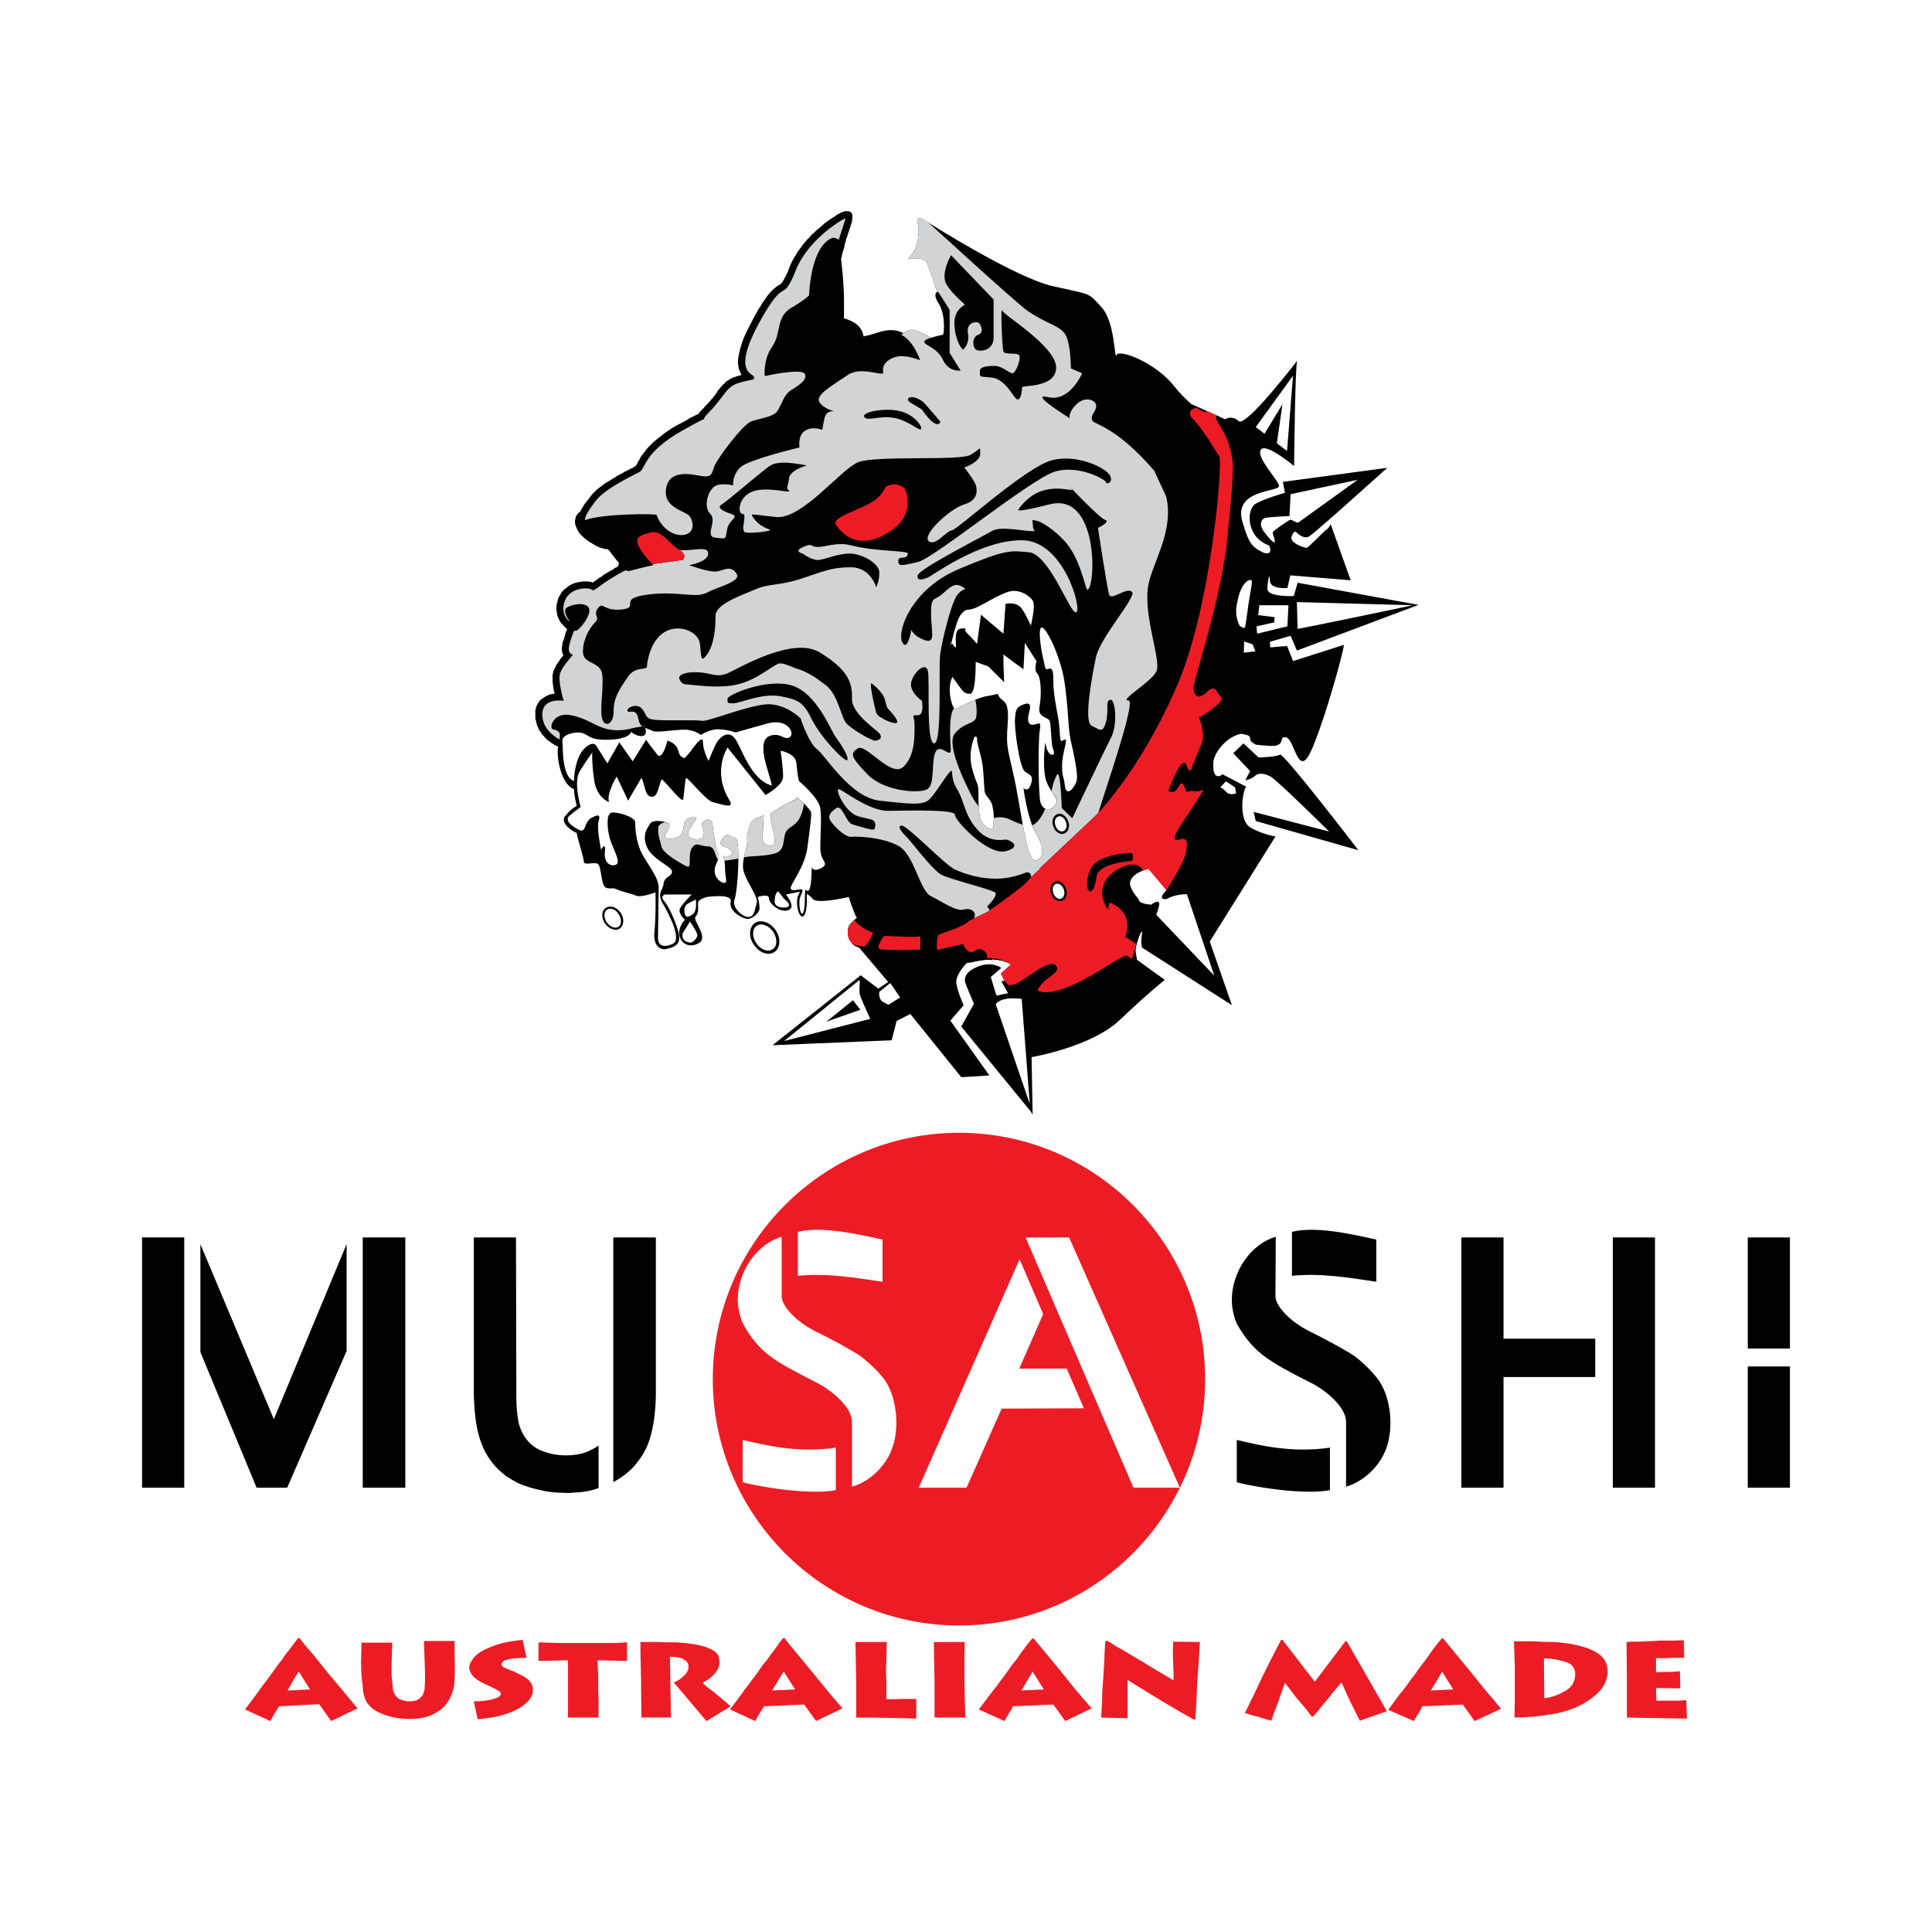
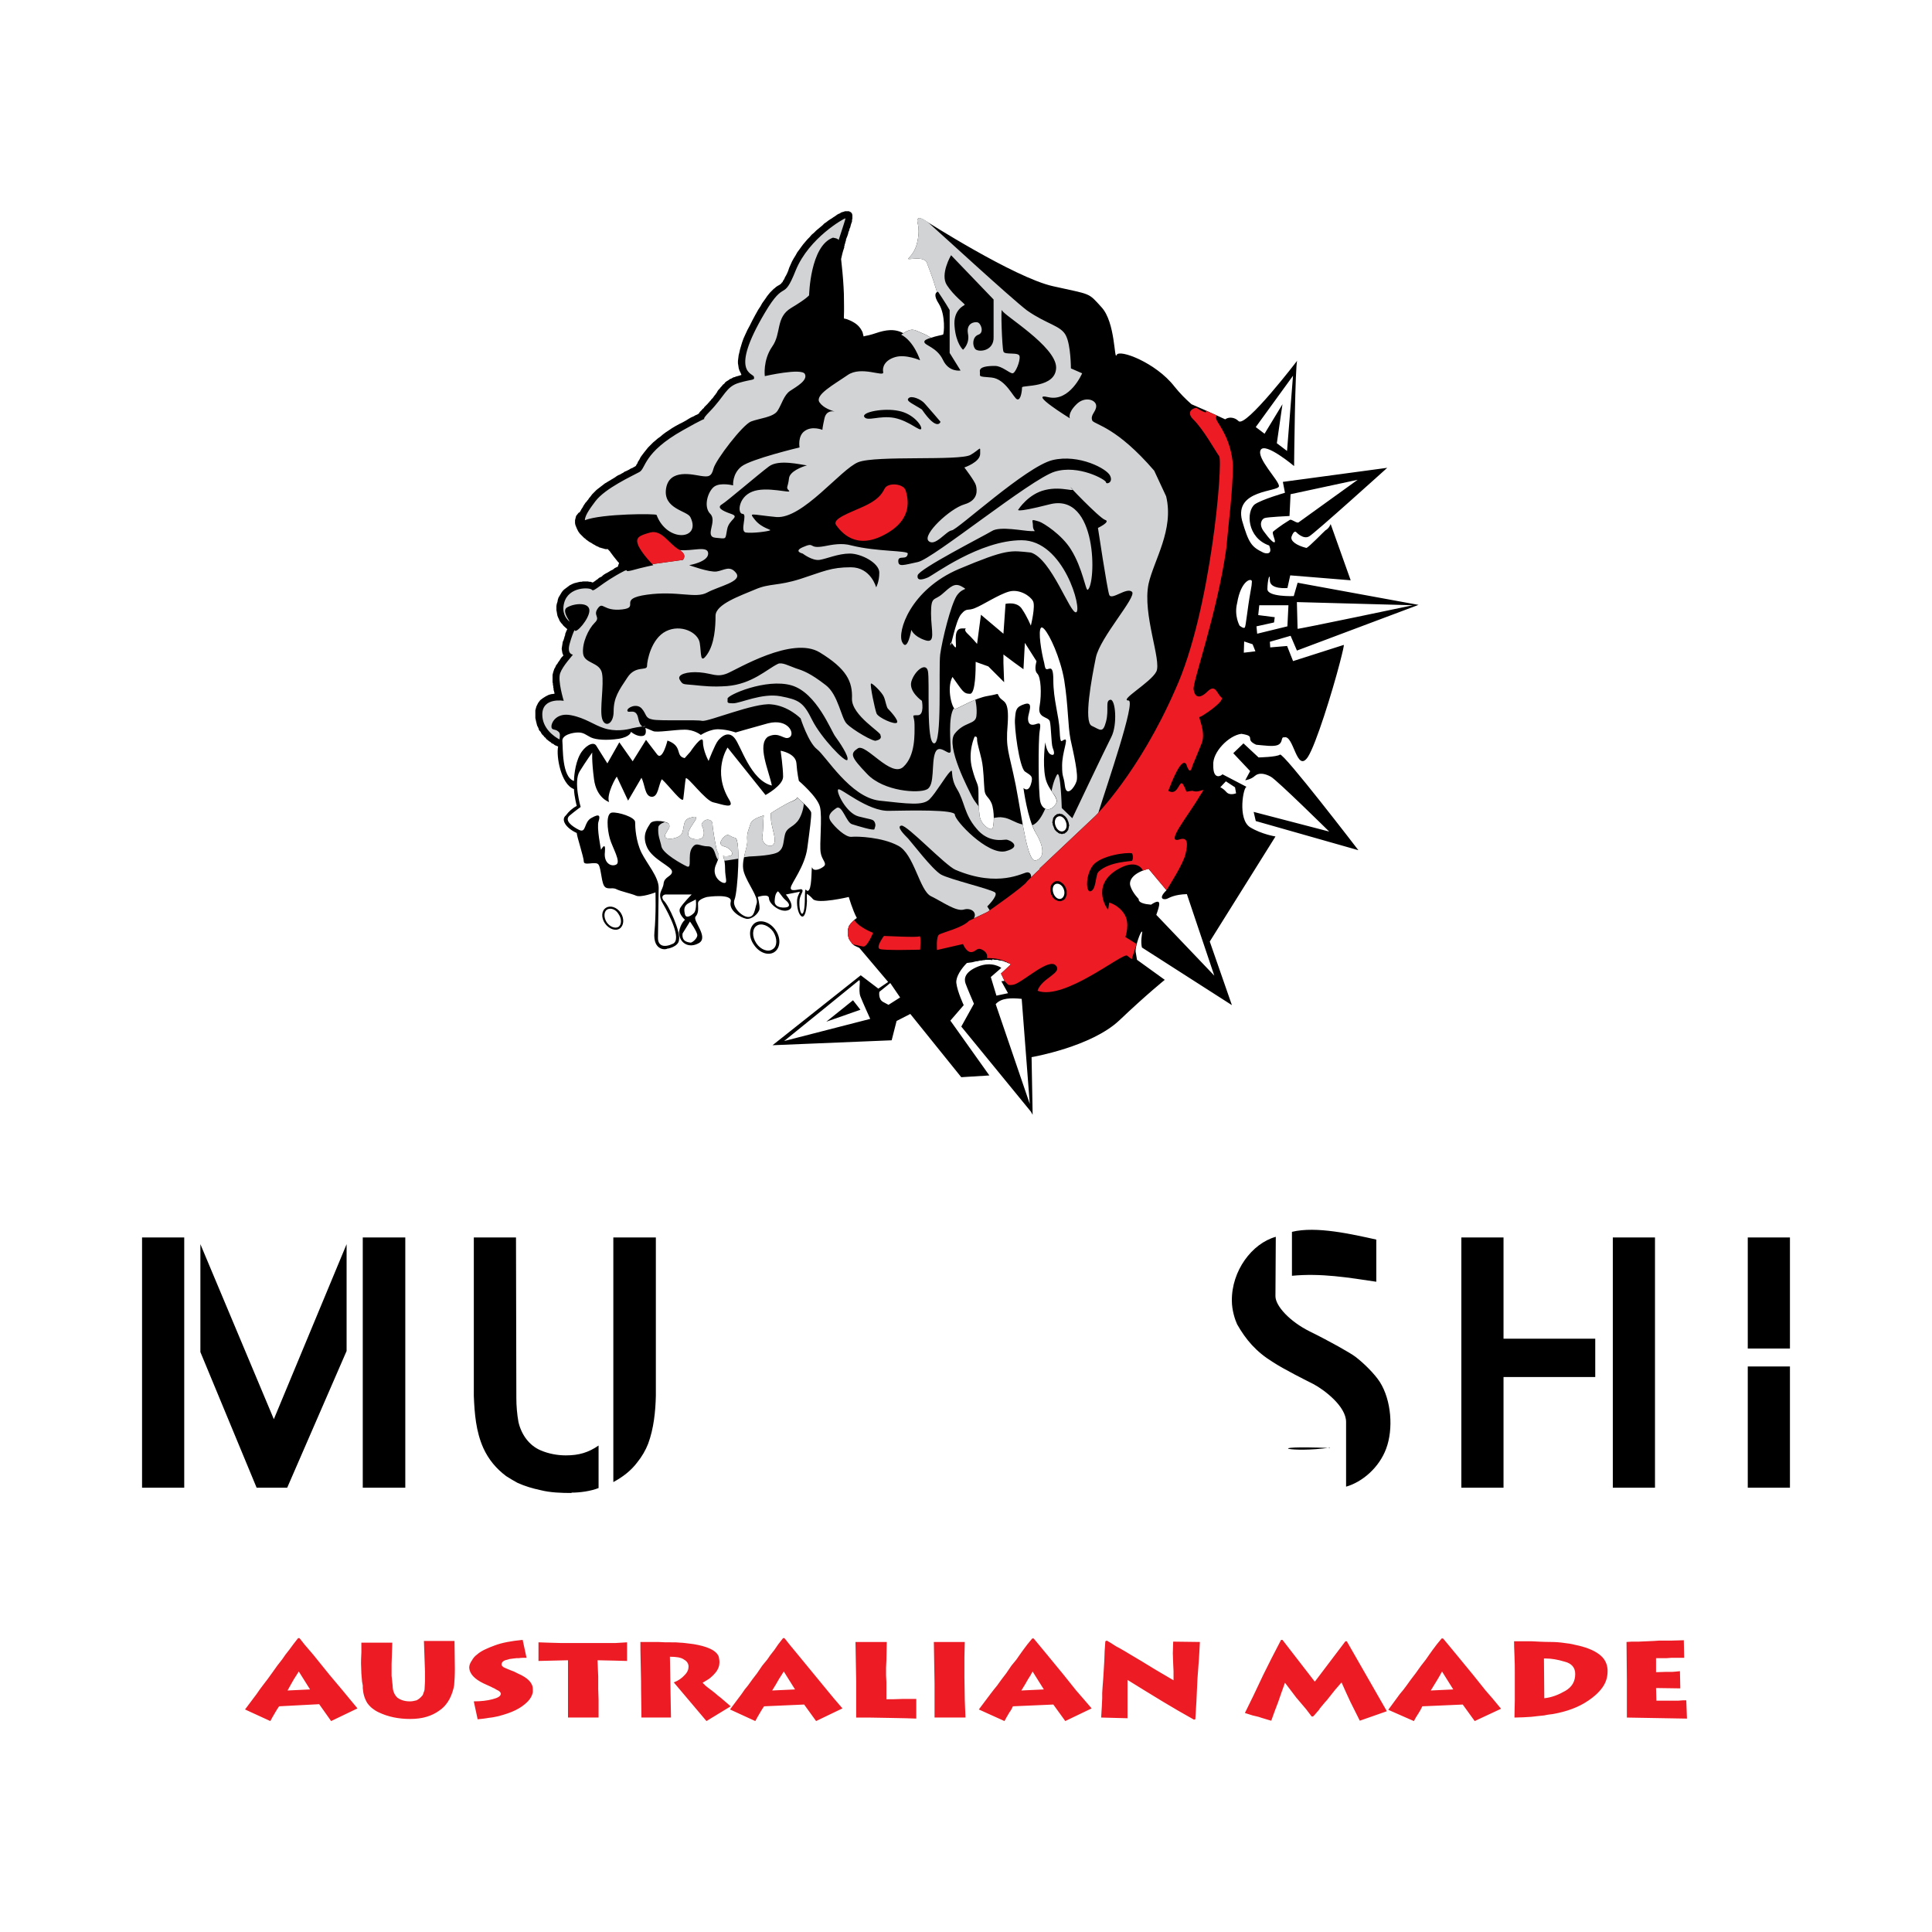
<svg xmlns="http://www.w3.org/2000/svg" version="1.0" id="Layer_1" x="0px" y="0px" width="192.756px" height="192.756px" viewBox="0 0 192.756 192.756" enable-background="new 0 0 192.756 192.756" xml:space="preserve">
  <g>
    <polygon fill-rule="evenodd" clip-rule="evenodd" fill="#FFFFFF" points="0,0 192.756,0 192.756,192.756 0,192.756 0,0  " />
    <path fill-rule="evenodd" clip-rule="evenodd" d="M55.653,66.136l0.07-0.105l0.105-0.14l0.105-0.175l0.105-0.14l0.141-0.14   l0.035-0.035l-0.035-0.07l-0.07-0.175l-0.035-0.21l-0.035-0.211l0.035-0.245l0.035-0.21l0.035-0.245l0.07-0.141l0.035-0.105   l0.035-0.105l0.035-0.141l0.035-0.105l0.035-0.07v-0.105l0.035-0.105l0.035-0.07l0.035-0.105l0.035-0.07l0.035-0.07l0.035-0.07   l-0.315-0.281l-0.105-0.105l-0.07-0.105l-0.105-0.105l-0.105-0.141l-0.07-0.105l-0.07-0.175l-0.07-0.14l-0.07-0.175l-0.035-0.175   l-0.035-0.21l-0.035-0.175v-0.21v-0.21l0.035-0.21l0.07-0.21l0.035-0.21l0.07-0.21l0.105-0.175l0.105-0.176l0.105-0.175   l0.105-0.141l0.14-0.14l0.14-0.105l0.141-0.105l0.14-0.105l0.14-0.105l0.14-0.07l0.14-0.07l0.175-0.07l0.141-0.035l0.14-0.035   l0.14-0.035l0.175-0.035h0.141l0.105-0.035h0.14h0.141h0.14h0.105l0.105,0.035h0.141l0.105,0.035l0.105,0.035h0.035l0.035-0.035   l0.105-0.07l0.07-0.035l0.07-0.07l0.105-0.07l0.105-0.07l0.105-0.105l0.141-0.07l0.14-0.07l0.105-0.105l0.14-0.105l0.175-0.105   l0.141-0.07l0.175-0.105l0.175-0.105l0.211-0.105l0.175-0.14l0.21-0.105l0.105-0.035v-0.035l0.035-0.105l0.035-0.105l0.035-0.07   v-0.035l0,0v-0.035l0,0l-0.035-0.035l-0.07-0.07l-0.14-0.175l-0.141-0.175l-0.14-0.175l-0.105-0.14l-0.105-0.141l-0.105-0.14   l-0.07-0.105l-0.07-0.07l-0.07-0.07l-0.035-0.035v-0.035h-0.035h-0.07h-0.141l-0.14-0.035l-0.105-0.035l-0.141-0.035l-0.105-0.035   l-0.14-0.035l-0.105-0.07l-0.105-0.035l-0.14-0.07l-0.105-0.07l-0.141-0.07l-0.105-0.07l-0.105-0.07l-0.141-0.07l-0.105-0.07   l-0.141-0.105l-0.105-0.07l-0.105-0.105l-0.105-0.07l-0.105-0.105l-0.105-0.105l-0.105-0.105l-0.105-0.105l-0.105-0.14l-0.07-0.105   l-0.07-0.141l-0.07-0.14l-0.07-0.175l-0.07-0.175l-0.035-0.175V51.9l0.105-0.42l0.245-0.315l0.14-0.07v-0.035l0.07-0.105l0.07-0.14   l0.07-0.105l0.07-0.105l0.07-0.14l0.07-0.105l0.07-0.105l0.07-0.105l0.105-0.105l0.07-0.105l0.07-0.07l0.07-0.105l0.07-0.105   l0.07-0.07l0.105-0.14l0.105-0.14l0.14-0.141l0.14-0.14l0.14-0.141l0.175-0.14l0.141-0.105L60,48.5l0.14-0.105l0.175-0.141   l0.175-0.105l0.175-0.105l0.175-0.105l0.175-0.105l0.175-0.105l0.175-0.105l0.141-0.105l0.175-0.105l0.175-0.07l0.175-0.105   l0.14-0.07l0.14-0.105l0.175-0.07l0.14-0.07l0.141-0.07l0.105-0.07l0.14-0.07l0.105-0.035l0.105-0.07l0.07-0.035l0.07-0.035   l0.035-0.035l0,0h0.035v-0.035h0.035v-0.07l0.035-0.035l0.07-0.105l0.035-0.07l0.035-0.105l0.07-0.105l0.07-0.105l0.07-0.14   l0.07-0.14l0.105-0.14l0.105-0.14l0.105-0.141l0.14-0.175l0.14-0.176l0.14-0.175l0.175-0.175l0.175-0.175l0.175-0.175l0.211-0.175   l0.245-0.21l0.245-0.175l0.246-0.21l0.281-0.21l0.315-0.21l0.315-0.21l0.351-0.21l0.386-0.21l0.351-0.175l0.316-0.175l0.28-0.175   l0.246-0.14l0.245-0.105l0.176-0.105l0.175-0.07l0.105-0.07h0.035l0.035-0.07l0.035-0.035l0.035-0.07l0.07-0.07l0.035-0.035   l0.07-0.07l0.07-0.07l0.035-0.07l0.07-0.035l0.07-0.07l0.035-0.07l0.07-0.07l0.07-0.07l0.07-0.07l0.035-0.035l0.07-0.07l0.07-0.07   l0.035-0.07l0.07-0.035l0.035-0.07l0.07-0.07l0.07-0.07l0.035-0.07l0.07-0.07l0.035-0.035l0.07-0.07l0.035-0.07l0.07-0.07   l0.035-0.07l0.07-0.07l0.07-0.105l0.105-0.141l0.07-0.14l0.105-0.14l0.105-0.105l0.105-0.14l0.105-0.105l0.105-0.14l0.14-0.105   l0.105-0.14l0.14-0.105l0.176-0.105l0.14-0.105l0.175-0.07l0.175-0.105l0.175-0.035l0.035-0.035l0.14-0.035l0.245-0.07l0.211-0.07   h0.035h-0.035l-0.07-0.175l-0.035-0.07l-0.035-0.07l-0.035-0.07l-0.035-0.07v-0.035l-0.035-0.07l-0.035-0.141l-0.035-0.245   l-0.035-0.21v-0.245l0.035-0.281l0.035-0.281l0.07-0.28l0.07-0.315l0.105-0.351l0.105-0.351l0.14-0.386l0.175-0.386l0.21-0.456   l0.246-0.456l0.245-0.491l0.281-0.526l0.315-0.561l0.21-0.315l0.175-0.315l0.175-0.246l0.175-0.245l0.14-0.21l0.141-0.176   l0.14-0.175l0.14-0.141l0.105-0.105l0.14-0.14l0.105-0.07l0.105-0.105l0.105-0.07l0.105-0.07l0.07-0.035l0.07-0.035l0.035-0.035   l0.07-0.035l0.035-0.035l0,0l0.035-0.035l0.035-0.035l0.035-0.07l0.07-0.035l0.035-0.105l0.07-0.105l0.07-0.105l0.07-0.175   l0.105-0.175l0.105-0.21l0.105-0.245l0.105-0.316l0.141-0.315l0.14-0.315l0.175-0.316l0.175-0.28l0.175-0.315l0.21-0.281   l0.175-0.245l0.21-0.281l0.21-0.246l0.21-0.246l0.21-0.21l0.21-0.246l0.246-0.21l0.21-0.21l0.21-0.175l0.211-0.176l0.21-0.175   l0.175-0.176l0.21-0.14l0.175-0.14l0.21-0.14l0.175-0.105l0.14-0.105l0.175-0.105l0.141-0.105l0.105-0.07l0.14-0.07l0.105-0.035   l0.07-0.07l0.105-0.035l0.105-0.035h0.035l0.07-0.035h0.035l0.07-0.035h0.07h0.035h0.07h0.07h0.141l0.21,0.105l0.105,0.141   l0.035,0.14v0.14v0.07v0.07v0.07l-0.035,0.14v0.105L85,22.132l-0.035,0.07l-0.035,0.105l-0.035,0.105l-0.035,0.14l-0.035,0.14   l-0.07,0.14l-0.035,0.176l-0.07,0.14l-0.035,0.175l-0.07,0.21l-0.07,0.176l-0.07,0.175v0.07v0.035l-0.035,0.07v0.035l-0.035,0.07   v0.035v0.035l-0.035,0.07v0.035l-0.035,0.07v0.035v0.07l-0.035,0.035v0.07v0.035v0.035c-0.14,0.386-0.245,0.807-0.315,1.157   c0.035,0.246,0.035,0.42,0.07,0.666c0.105,0.947,0.175,1.894,0.21,2.84c0,0.737,0.035,1.508,0,2.245v0.105v0.07l0,0l0,0   l0.141,0.035l0.14,0.035l0.351,0.14c0.596,0.281,0.947,0.562,1.227,1.157l0.07,0.281l0.035,0.14h0.035l0.105-0.035   c0.246-0.035,0.491-0.105,0.736-0.175c0.947-0.316,1.894-0.631,2.875-0.21l0.14,0.07l0.07,0.035c0.912-0.561,1.052-0.351,1.894,0   c0.281,0.105,0.596,0.281,0.876,0.456c0.491-0.175,1.122-0.28,1.192-0.315c0.105-0.035,0.28-1.964-0.421-3.085   c-0.526-0.807-0.316-1.087-0.175-1.157l0,0c-0.456-1.543-0.982-2.84-0.982-2.84s0-0.596-1.297-0.491   c-1.332,0.105-0.07,0.105,0.315-1.683c0.386-1.753-0.245-2.034,0.105-2.349c0.105-0.07,0.386,0.035,0.701,0.245   c0,0,8.836,5.646,12.693,6.522c3.892,0.876,3.506,0.596,4.873,2.104c1.402,1.507,1.263,5.399,1.508,4.768   c0.246-0.631,3.927,0.772,5.751,3.121c0.561,0.702,1.156,1.298,1.718,1.789l1.683,0.736l1.683,0.771   c0.316-0.245,0.912-0.245,1.333,0.176c0.701,0.701,5.855-6.031,5.855-6.031c-0.211,0.245-0.315,10.378-0.315,10.519   c0,0-2.875-2.419-3.331-1.613s1.823,3.05,1.823,3.611c0,0.596-4.488,0.315-3.682,3.436c0.666,2.279,0.946,2.63,2.104,3.191   c0.211,0.105,1.017,0.281,0.597-0.701c-2.209-0.771-2.314-3.401-1.438-4.103c0.701-0.491,3.016-1.157,3.016-1.157l-0.21-1.086   l10.413-1.403c0,0-7.223,6.521-7.783,6.837c-0.597,0.351-1.298-0.421-1.298-0.421s-0.21-0.246-0.456,0.421   c-0.175,0.456,0.491,0.912,1.473,1.157c0.246-0.07,1.754-1.647,1.894-1.753c0.386-0.21,0.526-0.631,0.526-0.631l1.998,5.61   l-6.03-0.491l-0.28,1.262c0,0-1.754,0.176-1.754-0.771c0-0.912-0.245,0.07-0.245,0.876s2.63,0.701,2.63,0.701l0.386-1.332   l12.062,2.209l-12.132,4.558l-0.631-1.473l-2.069,0.596l0.035,0.561l1.684-0.141l0.596,1.508l5.049-1.613   c0.07-0.035-0.104,0.701-0.386,1.788c-0.736,2.84-2.384,8.17-3.19,9.397c-1.122,1.648-1.402-2.244-2.349-1.964   c-0.387-0.07-0.07,0.526-0.667,0.771c-0.456,0.175-1.332,0.035-2.139-0.035c-1.228-0.561,0.105-0.842-1.473-1.087   c-1.227,0.14-2.91,1.823-2.805,3.121c-0.035,1.613,0.876,1.017,0.911,0.912l2.42,1.262l0,0l0,0   c-0.315-0.105-0.947,3.226,0.351,4.032c1.156,0.702,2.524,0.912,2.524,0.912l-6.557,10.483l2.209,6.346l-8.977-5.75   c-0.14-0.596,0-1.262,0.035-1.578c-0.175-0.141-0.701,1.508-0.666,1.963l0.14,0.841l2.771,2c0,0-1.753,1.402-4.523,4.031   c-2.805,2.664-8.766,3.682-8.766,3.682l0.105,5.75l-0.176-0.314l-6.942-8.486l1.262-2.279c0,0-0.701-1.613-0.842-2.033   c-0.14-0.42-0.14-1.122,1.262-1.683c1.403-0.562,2.314,0.14,2.314,0.14l-1.052,0.912l0.562,1.857l1.157-0.244l-0.667-1.193   l0.315-0.035l-0.35-0.736l0.981-0.911l-0.035-0.035l-0.141-0.07l-0.14-0.035l-0.105-0.07l-0.141-0.035l-0.14-0.07l-0.141-0.035   l-0.105-0.035h-0.14l-0.141-0.035l-0.104-0.035h-0.141h-0.141l-0.14-0.035H98.99v0.07l-0.175-0.035h-0.07H98.71h-0.105h-0.07h-0.07   h-0.14l-0.141,0.035h-0.105l-0.14,0.035h-0.141l-0.14,0.035l-0.14,0.035h-0.105l-0.141,0.035l-0.14,0.035l-0.14,0.035l-0.526,0.07   c-0.526,0.526-1.122,1.367-1.052,1.998c0.105,0.877,0.736,2.209,0.736,2.209l-1.332,1.543l3.892,5.471l-2.805,0.174l-5.084-6.311   l-1.368,0.701l-0.491,1.928l-11.886,0.492l8.801-6.979l1.753,1.332l0.982-0.666l-2.875-3.4l-0.456-0.21l-0.035-0.035H85.21   l-0.035-0.035l-0.035-0.035l-0.07-0.07L85,94.151l-0.035-0.105l-0.07-0.07l-0.07-0.105l-0.07-0.105l-0.07-0.105l-0.035-0.141   l-0.035-0.14l-0.035-0.14v-0.175v-0.175v-0.105l0.035-0.14l0.035-0.105l0.035-0.105l0.035-0.105l0.07-0.07l0.07-0.105l0.07-0.07   l0.07-0.07l0.07-0.07l0.07-0.07l0.07-0.07l0.07-0.07l0.07-0.035l0.07-0.07l0.07-0.035c-0.421-0.771-0.807-2.104-0.807-2.104   s-3.085,0.737-3.577,0.21c-0.175-0.21-0.385-0.385-0.596-0.526c-0.035,0.246,0,0.561,0,0.736c-0.105,2.63-1.087,1.402-0.982-0.14   c0.035-0.316,0.14-0.491,0.281-0.806l-1.403,0.28c0,0,1.052,1.227,0.281,1.543c-0.771,0.351-1.963-0.596-1.963-1.157   c0-0.526-1.123-0.141-1.123-0.141s0.211,0.737,0.176,1.192c-0.07,0.456-0.771,1.087-1.333,0.981   c-0.526-0.105-1.753-0.806-1.543-1.683c0.246-0.876-2.349-0.491-2.349-0.491s-0.912,0.21-0.912,0.631   c0,0.456,0.105,0.947-0.245,1.333c-0.316,0.386,1.332,2.033,0.351,2.629c-1.017,0.596-1.999,0-1.999-1.086   c0.141-0.877,0.596-1.228,0.596-1.228s-0.736-0.631-0.491-1.157c0.28-0.491,1.157-1.367,1.157-1.367h-2.63   c0,0-0.526,0.07-0.175,0.596c0.526,0.456,1.718,3.156,1.542,3.927c-0.035,0.702-1.192,0.912-1.192,0.876   c0,0.105-1.438,0.315-1.262-1.647c0.175-1.824,0.105-3.962,0.105-3.962s-1.473,0.561-1.964,0.315   c-0.491-0.21-1.508-0.42-1.928-0.631c-0.456-0.246-0.982,0.14-1.262-0.386c-0.281-0.561-0.281-1.929-0.596-2.139   c-0.351-0.245-1.403,0.21-1.403-0.245c0-0.421-0.701-2.524-0.701-2.84c-1.087-0.491-1.613-1.332-1.087-1.753   c0.28-0.386,0.666-0.736,1.087-0.947c0,0-0.246-0.912-0.28-1.683c-1.297-0.456-1.789-3.296-1.578-4.243l-0.245-0.105h-0.035   l-0.035-0.035l-0.07-0.035l-0.07-0.07l-0.07-0.035l-0.105-0.035l-0.07-0.07l-0.07-0.07l-0.07-0.035l-0.105-0.07l-0.07-0.07   l-0.105-0.07l-0.07-0.07l-0.07-0.105l-0.105-0.07l-0.07-0.105l-0.105-0.105l-0.07-0.07l-0.07-0.105l-0.07-0.141l-0.105-0.105   l-0.07-0.105l-0.035-0.141l-0.07-0.14l-0.07-0.14l-0.035-0.14l-0.035-0.141l-0.035-0.14l-0.035-0.175l-0.035-0.14v-0.175v-0.175   V70.87l0.105-0.386l0.175-0.351l0.21-0.28l0.281-0.21l0.28-0.175l0.281-0.141l0.245-0.07l0.281-0.035l0.07-0.035l0,0l-0.035-0.105   l-0.035-0.14l-0.035-0.105v-0.141l-0.035-0.105V68.45l-0.035-0.105v-0.14l-0.035-0.141v-0.105v-0.141v-0.105v-0.14v-0.14v-0.105   l0.035-0.141l0.035-0.14l0.035-0.105l0.07-0.21l0.105-0.176l0.07-0.175l0.141-0.175L55.653,66.136L55.653,66.136z M105.757,66.136   c-0.631-2.069-1.612-3.787-1.893-3.506c-0.316,0.315,0.034,2.454,0.315,3.506c0.035,0.21,0.07,0.386,0.105,0.491   c0.21,0.526,0.806-0.736,0.806,1.227c0,1.964,0.562,3.542,0.631,5.049c0.07,1.508,0.176,0.947,0.526,0.876   c0.351-0.07-0.28,1.297-0.28,2.595s0.141,0.876,0.28,2.034c0.141,1.157,0.947,0.21,1.157-0.456c0.21-0.631-0.28-2.735-0.596-4.173   c-0.281-1.438-0.211-3.261-0.632-5.926C106.073,67.258,105.933,66.697,105.757,66.136L105.757,66.136z M103.373,66.136   c0.035-0.105,0.035-0.175,0.035-0.175l-1.157-1.823l-0.105,1.999l-0.035,0.631l-0.876-0.631l-1.122-0.841v0.841l0.07,1.928   l-1.578-1.578l-0.982-0.351l-0.28-0.105c0,0,0,0.035,0,0.105c0,0.526,0,3.085-0.561,3.085c-0.667,0-0.736-0.28-1.753-1.683   c-0.631,1.157,0,3.261,0.28,3.191c0.315-0.07,1.963-1.087,3.261-1.297c1.298-0.21,0.807-0.351,1.157,0.14   c0.386,0.526,0.981,0.21,0.807,2.7c-0.211,2.489,0.105,2.594,0.807,6.066c0.666,3.471,1.156,7.713,1.998,7.503   c0.877-0.21,0.877-1.297,0-2.735c-0.842-1.438-1.228-4.488-1.228-4.488s0.456,0.491,0.736-0.351c0.281-0.876,0-0.876-0.596-1.297   c-0.561-0.456-1.087-4.488-0.981-5.294c0.07-0.807,0.07-1.157,0.981-1.438c0.946-0.28,0.315,0.947,0.315,1.438   c0,0.491,0.211,0.736,0.701,0.596c0.526-0.176,0.597-0.176,0.456,0.701c-0.141,0.877-0.141,6.136,0.07,7.013   c0.21,0.877,1.017,1.017,1.508,0.281c0.49-0.701-0.736-1.297-1.017-2.735c-0.281-1.438,0-3.471,0-3.471s0.14,1.086,0.596,1.227   c0.421,0.14,0.28-0.351,0.141-0.701c-0.141-0.386-0.141-2.104-0.281-2.63c-0.175-0.491-1.262-0.28-1.017-1.508   c0.21-1.227,0.141-2.91-0.245-3.261C103.232,66.943,103.303,66.417,103.373,66.136L103.373,66.136z M123.043,75.147l1.018-0.981   l1.507,1.403c0,0,1.788-0.035,2.139-0.281c0.316-0.246,7.819,9.537,7.819,9.537l-10.238-2.91l-0.21-0.912l7.538,1.963   c0,0-5.189-5.119-5.82-5.47s-1.228-0.421-1.613-0.07c-0.385,0.35-0.946,0.42-0.946,0.42l0.491-0.912L123.043,75.147L123.043,75.147   z M106.354,82.02c0.141,0.386,0.035,0.807-0.28,0.912c-0.281,0.105-0.632-0.14-0.771-0.561c-0.141-0.385-0.035-0.807,0.28-0.912   C105.862,81.354,106.213,81.599,106.354,82.02L106.354,82.02z M106.144,88.752c0.14,0.385,0,0.806-0.281,0.912   c-0.28,0.105-0.631-0.141-0.771-0.561c-0.14-0.421-0.035-0.807,0.246-0.912C105.652,88.085,106.003,88.331,106.144,88.752   L106.144,88.752z M97.237,73.5c0,0-0.701,1.473-0.245,3.19c0.456,1.718,0.631,1.333,0.631,2.455c0,1.157,0,1.192,0.105,2.174   c0.105,0.982,1.052,1.543,1.262,1.368c0.21-0.176,0.245-1.823-0.07-2.56c-0.315-0.702-0.631-0.631-0.701-1.333   s-0.07-2.034-0.28-2.98c-0.21-0.947-0.456-1.648-0.456-2.034C97.518,73.394,97.237,73.5,97.237,73.5L97.237,73.5z M78.759,73.569   c0.596-0.315-0.07-1.928-2.139-1.402c-2.034,0.561-3.226,0.912-3.226,0.912s-0.736-0.28-1.613-0.315   c-0.912-0.07-1.858,0.561-1.858,0.561s-0.631-0.525-1.613-0.525c-1.017,0-2.805,0.315-3.155,0.14   c-0.386-0.175-0.771-0.316-0.771-0.316s0.245,0.771-0.316,0.807c-0.561,0.07-1.122-0.421-1.122-0.421s0,0.491-1.227,0.702   c-1.192,0.175-2.245,0.105-2.77-0.141c-0.491-0.246-0.702-0.491-1.263-0.491s-1.648,0.245-1.578,0.876s-0.07,3.577,1.157,3.962   c0-0.246,0.07-1.648,0.596-2.63c0.421-0.807,1.297-1.368,1.613-0.912l1.123,1.788l1.192-2.104l1.332,1.893l1.333-2.139   c0,0,0.631,0.842,1.122,1.473c0.526,0.631,1.017-1.403,1.017-1.403c1.578,0.562,0.736,1.543,1.718,1.753l0.561-0.631   c0,0,1.262-1.894,1.262-0.982c0,0.876,0.561,1.894,0.561,1.894s0.631-1.648,0.947-2.034c0.315-0.385,1.017-1.017,1.648-0.245   c0.631,0.736,1.578,4.208,3.717,4.733c-0.28-1.438-1.508-4.067-0.386-4.874C77.777,72.938,78.198,73.885,78.759,73.569   L78.759,73.569z M76.9,81.143c0,0.175,0,0.456,0.035,0.771c0.141,0.982,0.561,1.894,0.246,2.314   c-0.316,0.456-1.262-0.07-1.122-0.806c0.105-0.631,0.07-1.438,0.14-2.069c-0.666,0.21-1.227,0.456-1.332,0.876   c-0.141,0.491-0.386,0.876-0.315,1.613c0.07,0.771-0.702,2.104-0.316,3.226c0.386,1.157,1.438,2.419,1.262,3.051   c-0.21,0.631-0.21,1.368-0.841,1.368c-0.631,0-1.683-1.017-1.368-1.753c0.315-0.771,0.631-5.996,0.07-6.136   c-0.596-0.105-0.631-0.561-1.157-0.07c-0.491,0.526-0.385,0.841,0.14,0.947c0.491,0.14,1.017,0.771,0.491,0.912   c-0.491,0.105-0.701,0-0.701,0s0.21,0.42,0.21,1.297c0,0.912,0.316,1.473-0.14,1.402c-0.42-0.07-1.262-0.807-0.736-1.894   c0.491-1.087,0.105-0.946,0-1.578c-0.14-0.631-0.386-2.139-0.386-2.455s-0.526-0.561-0.876-0.21c-0.386,0.386-0.14,0.28,0,0.912   c0.105,0.631-0.14,0.912-0.771,0.876c-2.314-0.21,1.543-2.875-0.701-2.104c-0.771,0.281-0.315,1.403-0.947,1.789   c-0.631,0.386-1.753,0.386-1.367-0.246c0.351-0.631,0.42-0.596,0.351-0.912c-0.035-0.315-1.613-0.561-1.894-0.105   c-0.246,0.421-0.876,1.122-0.315,2.384c0.596,1.262,2.489,1.894,2.489,2.419c0,0.491-0.771,0.491-0.841,1.192   s-0.701,0.947-0.07,1.999c0.631,1.087,1.894,3.541,1.017,3.997c-0.876,0.421-1.508,0.246-1.508-0.561   c0-0.841,0.07-3.892,0.07-5.014c0-1.086-1.157-2.384-1.718-3.506c-0.561-1.157-0.631-2.525-0.631-3.051   c0-0.491-1.683-1.017-2.314-0.946c-0.631,0.07-0.456,1.718-0.21,2.594c0.246,0.876,1.157,2.35,0.631,2.595   c-0.491,0.246-1.262-0.14-1.122-1.262c0.105-1.157-0.386-0.21-0.386-0.21s-0.456-2.244-0.246-2.84   c0.176-0.561,0.105-0.807-0.701-0.351c-0.807,0.421-0.491,1.578-1.262,1.192s-1.438-0.947-0.947-1.402   c0.491-0.421,1.122-0.876,1.122-0.876s-0.736-2.524-0.105-3.542c0.631-1.017,1.262-1.894,1.262-1.894s-0.07,0.771,0.175,2.665   c0.245,1.893,1.508,2.279,1.508,2.279c-0.316-0.736,0.736-2.594,0.771-2.524l1.122,2.384l1.333-2.279   c0.351,0.631,0.315,1.858,1.017,1.894c0.667,0.035,0.667-1.157,1.017-1.753c0.701,0.631,2.068,2.489,2.139,1.963   c0.105-0.771,0.175-1.683,0.246-2.034c0.105-0.351,1.963,2.244,2.77,2.384c0.806,0.175,2.174,0.736,1.578-0.245   c-1.753-2.875-0.175-5.225-0.175-5.225l3.787,4.733c0,0,1.753-0.947,1.753-1.823c0-0.912-0.246-2.595-0.246-2.595   s1.508,0.245,1.578,1.262c0.07,1.017,0.245,1.753,0.245,1.753s1.858,1.578,2.104,2.595c0.245,1.017-0.07,3.787,0.07,4.558   c0.105,0.736,0.666,1.052,0.315,1.367c-0.386,0.315-1.017,0.526-1.157,0.141c-0.105-0.386,0,1.753-0.315,2.208   c-0.316,0.421-0.386-0.701-0.421,0.736c0,2.63-0.667,1.648-0.526,0.21c0.105-0.596,0.526-0.912,0.14-1.017   c-0.526,0.07-1.087,0.246-1.017-0.176c0.07-0.456,1.402-2.104,1.647-3.927c0.246-1.823,0.421-3.156,0.386-3.541   c-0.07-0.386-1.473-1.578-1.473-1.578s0.385,0.14-0.702,0.561C78.303,80.267,77.251,80.897,76.9,81.143L76.9,81.143z    M68.836,91.942c0,0,0.736,1.017,0.736,1.368c0,0.315-0.491,0.736-0.666,0.736c-0.175-0.035-0.912-0.035-0.807-0.912   C68.521,92.468,68.836,91.942,68.836,91.942L68.836,91.942z M69.397,89.733c0.035-0.07,0.14,0.982-0.141,1.333   c-0.28,0.315-0.806,0.596-0.912,0.175c-0.105-0.42-0.14-0.807,0.28-1.087C69.047,89.909,69.362,89.803,69.397,89.733L69.397,89.733   z M85.667,97.832c0.28-0.244-0.07,0.912,0.175,1.578c0.245,0.631,0.981,2.244,0.981,2.244l-8.59,2.209   C78.233,103.863,85.386,98.078,85.667,97.832L85.667,97.832z M88.822,98.078l-1.087,0.877c0,0-0.14,0.736,0.386,1.018   c0.526,0.279,0.526,0.279,0.526,0.279l1.157-0.736L88.822,98.078L88.822,98.078z M102.742,110.141l-0.807-10.484   c-1.052-0.105-2.034-0.105-2.595,0.525L102.742,110.141L102.742,110.141z M112.805,88.471c0.211,0.631,0.807,1.227,0.807,1.227   s-0.176,0.456,1.228,0.561c1.157-0.771,0.841,0.105,0.525,1.017l5.786,6.065l-2.735-8.134c-1.228,0.035-1.718,0.351-1.964,0.456   c-0.315,0.14-0.981,0.035-0.07-0.842l-1.788-2.139C113.155,87.034,112.524,87.805,112.805,88.471L112.805,88.471z M122.307,77.953   l0.912,0.596l0.105,0.596c0,0-0.632,0.28-0.982-0.14c-0.351-0.386-0.596-0.456-0.596-0.456L122.307,77.953L122.307,77.953z    M77.392,92.819c0.526,0.771,0.491,1.753-0.14,2.174c-0.596,0.386-1.508,0.07-2.034-0.736c-0.561-0.772-0.491-1.753,0.105-2.174   C75.919,91.697,76.865,92.013,77.392,92.819L77.392,92.819z M77.146,92.959c0.421,0.666,0.421,1.473-0.07,1.753   c-0.456,0.315-1.192,0.035-1.613-0.596c-0.456-0.666-0.421-1.473,0.035-1.753C75.954,92.048,76.69,92.328,77.146,92.959   L77.146,92.959z M61.929,91.066c0.386,0.596,0.315,1.297-0.105,1.578c-0.421,0.281-1.087,0.035-1.473-0.526   S60,90.855,60.456,90.575C60.877,90.294,61.543,90.505,61.929,91.066L61.929,91.066z M61.719,91.206   c0.315,0.456,0.315,1.017,0,1.262c-0.351,0.21-0.877,0-1.192-0.456c-0.315-0.491-0.28-1.052,0.035-1.262   C60.912,90.54,61.438,90.715,61.719,91.206L61.719,91.206z M85.105,99.797l0.737,0.947l-3.401,1.191L85.105,99.797L85.105,99.797z    M77.567,88.962c0.07-0.176,0.421,0.525,0.806,0.841c0.386,0.316,0.421,0.562,0.246,0.667c-0.21,0.14-1.367,0.175-1.332-0.561   C77.321,89.208,77.461,89.103,77.567,88.962L77.567,88.962z M94.818,64.313c0-0.666,0.561,0.701,0.561,0.14   c0-0.596-0.21-1.753,0.596-1.753c0.806,0,0-0.07,0.491,0.456c0.526,0.491,1.017,1.087,1.017,1.087l0.386-2.91l2.244,1.894   l0.21-2.98c0,0,1.157-0.28,1.648,0.526c0.525,0.771,0.876,1.648,0.876,1.648s0.491-1.963,0.211-2.454   c-0.28-0.526-1.367-1.228-2.385-0.947c-1.017,0.28-2.664,1.367-3.401,1.648c-0.736,0.315-0.806-0.07-1.367,0.596   C95.309,61.929,94.818,64.944,94.818,64.313L94.818,64.313z M124.13,63.998l0.842,0.28l0.28,0.701l-1.157,0.14L124.13,63.998   L124.13,63.998z M124.901,58.037c-0.035,0.526,0,0.141-0.14,1.017c-0.316,1.753-0.456,3.401-0.562,3.541   c-0.105,0.176-0.525-0.175-0.525-0.175s-0.562-0.981-0.246-2.244C123.814,57.827,124.937,57.616,124.901,58.037L124.901,58.037z    M125.638,60.386h2.91l-0.104,2.104l-3.016,0.736l-0.07-0.736l1.753-0.386l0.07-0.526l-1.648-0.21L125.638,60.386L125.638,60.386z    M129.46,62.735l-0.07-2.665l11.571,0.315C140.961,60.386,129.46,62.805,129.46,62.735L129.46,62.735z M135.455,47.869   l-6.696,1.438l-0.105,2.174c0,0-2.279,0.105-2.489,0.21c-0.246,0.07-0.632,0.596-0.07,1.333c0.526,0.736,1.017,1.227,1.087,1.052   c0.105-0.175-0.351-0.947-0.141-1.052c0.035-0.035,0.666-0.561,1.648-1.157c0.175-0.105,0.701,0.386,0.876,0.246L135.455,47.869   L135.455,47.869z M125.287,42.609l0.877,0.666l1.788-2.945l-0.562,3.892l1.018,0.771l0.596-7.504L125.287,42.609L125.287,42.609z" />
    <path fill-rule="evenodd" clip-rule="evenodd" fill="#ED1C24" d="M24.447,170.553l1.157-1.543l0.316-0.455l0.315-0.422l0.456-0.596   l0.456-0.631l0.526-0.736l0.491-0.631l0.315-0.455l0.386-0.492l0.385-0.525l0.491-0.631h0.14l0.526,0.666l0.842,0.982l1.613,1.998   l1.297,1.543l0.666,0.807l0.841,1.016l-2.629,1.264l-1.192-1.684l-3.997,0.211l-0.211,0.314l-0.21,0.352l-0.245,0.42l-0.21,0.387   L24.447,170.553L24.447,170.553z M28.689,168.66l2.244-0.105l-1.123-1.789l-0.245,0.387l-0.246,0.385l-0.28,0.492L28.689,168.66   L28.689,168.66z M36.053,163.891h3.085l-0.07,2.139c0,0.527,0,0.912,0,1.158c0.035,0.279,0.07,0.596,0.105,0.98   c0,0.527,0.175,0.912,0.456,1.193c0.315,0.244,0.736,0.385,1.262,0.385c0.21,0,0.421-0.035,0.667-0.105   c0.21-0.104,0.385-0.244,0.561-0.455c0.07-0.07,0.105-0.176,0.141-0.314c0.07-0.141,0.105-0.281,0.105-0.457l0.035-0.666v-0.982   l-0.105-3.049h3.051l0.035,2.805c0,0.631-0.035,1.191-0.07,1.611c-0.07,0.422-0.21,0.877-0.456,1.369   c-0.245,0.455-0.561,0.842-1.017,1.156c-0.386,0.281-0.807,0.49-1.297,0.631c-0.456,0.141-1.017,0.211-1.613,0.211   c-1.157,0-2.209-0.211-3.156-0.666c-0.456-0.211-0.841-0.525-1.122-0.912c-0.28-0.455-0.421-0.947-0.456-1.508v-0.246l-0.07-0.385   l-0.07-0.807l-0.035-0.982c0-0.209,0-0.596,0.035-1.156C36.053,164.312,36.053,163.961,36.053,163.891L36.053,163.891z    M47.623,165.049c0.351-0.316,0.947-0.596,1.718-0.877c0.736-0.281,1.683-0.455,2.805-0.561l0.386,1.787   c-0.316,0-0.561,0-0.737,0.035c-0.175,0-0.351,0-0.561,0.035c-0.175,0.035-0.351,0.035-0.456,0.07s-0.21,0.07-0.386,0.105   c-0.245,0.105-0.351,0.246-0.351,0.42c0,0.105,0.07,0.176,0.21,0.281c0.14,0.07,0.386,0.176,0.736,0.316l0.28,0.104l0.21,0.105   l0.21,0.105c0.982,0.422,1.473,0.947,1.473,1.543v0.176v0.141c-0.07,0.35-0.245,0.666-0.526,0.945   c-0.315,0.316-0.701,0.598-1.192,0.842c-0.491,0.246-1.052,0.422-1.683,0.596c-0.315,0.07-0.631,0.141-1.017,0.176   c-0.351,0.07-0.736,0.105-1.087,0.141l-0.386-1.789c0.702,0,1.333-0.07,1.858-0.209c0.561-0.141,0.841-0.316,0.841-0.562   c0-0.068-0.07-0.174-0.21-0.279c-0.14-0.07-0.28-0.141-0.385-0.211c-0.035-0.035-0.175-0.07-0.351-0.176l-0.771-0.35   c-0.947-0.457-1.402-0.982-1.438-1.578c0-0.246,0.105-0.49,0.28-0.736C47.203,165.434,47.378,165.225,47.623,165.049   L47.623,165.049z M53.724,163.855l0.982,0.035l1.262,0.035h1.367h1.227h0.526h0.491h0.912h0.491h0.421l1.157-0.07v1.859   l-1.332-0.035l-1.613-0.035l0.035,0.842l0.035,0.771v1.262l0.035,1.086v1.754h-3.05v-2.805v-1.053v-1.857l-2.945,0.07V163.855   L53.724,163.855z M70.484,171.711l-3.26-3.857c0.456-0.176,0.806-0.422,1.086-0.736c0.281-0.281,0.386-0.561,0.386-0.842   s-0.14-0.525-0.456-0.701c-0.281-0.211-0.771-0.281-1.403-0.281l0.105,6.066h-2.945l-0.035-2.699c0-0.422,0-1.229-0.035-2.42   c-0.035-1.227-0.035-2.033-0.035-2.42h0.666c0.351,0,0.701,0,1.122,0c0.42,0.035,0.841,0.035,1.332,0.035   c0.316,0,0.596,0,0.877,0.035c0.245,0,0.701,0.07,1.297,0.141c0.631,0.105,1.192,0.246,1.648,0.457   c0.456,0.209,0.771,0.49,0.876,0.805c0.035,0.176,0.07,0.352,0.07,0.562c0,0.314-0.105,0.666-0.386,1.016   c-0.14,0.176-0.315,0.352-0.525,0.527c-0.21,0.174-0.491,0.314-0.771,0.49l0.315,0.314l0.315,0.246l0.281,0.211l0.315,0.246   l0.28,0.244l0.316,0.246l0.981,0.842L70.484,171.711L70.484,171.711z M72.833,170.553l1.157-1.543l0.315-0.455l0.315-0.387   l0.456-0.631l0.456-0.596l0.526-0.771l0.491-0.596l0.315-0.455l0.386-0.492l0.386-0.561l0.491-0.631h0.14l0.526,0.666l0.841,1.018   l1.613,1.963l1.297,1.578l0.666,0.807l0.842,0.98l-2.63,1.264l-1.192-1.648l-3.997,0.176l-0.21,0.314l-0.21,0.352l-0.246,0.42   l-0.21,0.387L72.833,170.553L72.833,170.553z M77.041,168.66l2.279-0.105l-1.122-1.789l-0.246,0.387l-0.246,0.385l-0.28,0.492   L77.041,168.66L77.041,168.66z M88.471,163.82l-0.035,1.824l-0.035,0.736v0.771l0.035,0.666v1.719c0.421,0,0.982,0,1.648-0.035   c0.667,0,1.122,0,1.333,0v1.963L90.4,171.43l-1.753-0.035l-2.034-0.035h-1.192v-0.771v-0.877v-1.963l-0.07-3.928H88.471   L88.471,163.82z M93.17,163.82h3.085l-0.035,1.508v2l0.035,2.277l0.07,1.754H93.24v-3.4L93.17,163.82L93.17,163.82z    M97.658,170.553l1.158-1.543l0.351-0.455l0.315-0.387l0.455-0.631l0.456-0.596l0.526-0.771l0.49-0.596l0.315-0.455l0.351-0.492   l0.421-0.561l0.491-0.596h0.141l0.525,0.631l0.842,1.018l1.613,1.963l1.262,1.578l0.701,0.807l0.842,0.98l-2.63,1.264l-1.192-1.648   l-4.032,0.176l-0.175,0.35l-0.211,0.316l-0.245,0.42l-0.211,0.387L97.658,170.553L97.658,170.553z M101.9,168.66l2.244-0.105   l-1.122-1.789l-0.21,0.387l-0.246,0.385l-0.28,0.492L101.9,168.66L101.9,168.66z M110.28,163.752l0.141-0.07l0.421,0.244   l0.49,0.316l0.456,0.246l0.421,0.244l0.877,0.525l0.771,0.457l1.438,0.877l1.788,1.051v-0.91l-0.035-0.738l-0.035-1.051   l0.035-1.158l2.664,0.035l-0.035,0.668l-0.034,0.631l-0.035,0.525l-0.07,0.947l-0.07,0.945l-0.105,2.279l-0.104,1.719l-0.141,0.035   l-1.543-0.877l-1.543-0.912l-1.893-1.156l-1.648-1.018v0.387v0.631v0.701v2.104l-2.63-0.07l0.07-1.156l0.035-0.771v-0.525   l0.035-0.562l0.07-0.912l0.104-1.717l0.035-0.982L110.28,163.752L110.28,163.752z M127.812,163.611h0.141l3.226,4.172l3.051-4.031   h0.14l3.997,6.977l-2.699,0.947l-0.456-0.912l-0.491-0.982l-0.42-0.91l-0.456-1.018l-0.666,0.771l-0.807,1.016   c-0.141,0.141-0.28,0.316-0.456,0.527c-0.21,0.244-0.315,0.385-0.315,0.42c-0.105,0.105-0.176,0.211-0.28,0.316   c-0.07,0.105-0.176,0.209-0.315,0.35h-0.141l-0.561-0.736l-0.982-1.156l-0.666-0.877l-0.456-0.596l-0.351,0.982l-0.315,0.91   l-0.386,1.018l-0.315,0.877l-0.245-0.07l-0.351-0.105l-0.352-0.105l-0.315-0.105l-0.596-0.141l-0.771-0.244l0.877-1.789   l0.946-1.998l0.842-1.684L127.812,163.611L127.812,163.611z M138.506,170.588l1.157-1.578l0.351-0.42l0.315-0.422l0.456-0.631   l0.456-0.596l0.525-0.736l0.491-0.631l0.315-0.455l0.351-0.492l0.421-0.561l0.49-0.596h0.141l0.526,0.631l0.841,1.018l1.613,1.963   l1.263,1.578l0.701,0.807l0.841,1.016l-2.629,1.229l-1.192-1.648l-4.032,0.176l-0.176,0.35l-0.21,0.352l-0.245,0.385l-0.211,0.387   L138.506,170.588L138.506,170.588z M142.749,168.66l2.243-0.105l-1.122-1.789l-0.21,0.387l-0.245,0.42l-0.28,0.457L142.749,168.66   L142.749,168.66z M151.059,163.752h0.561c0.421,0,0.842,0,1.228,0c1.192,0.068,1.823,0.068,1.929,0.068   c0.42,0,0.876,0.035,1.332,0.105c0.28,0.035,0.631,0.07,1.017,0.176c1.052,0.211,1.858,0.525,2.42,0.947   c0.561,0.42,0.806,0.945,0.841,1.543v0.07v0.035v0.035v0.033c0,0.598-0.175,1.123-0.525,1.613   c-0.386,0.527-0.877,0.947-1.402,1.297c-0.982,0.668-2.14,1.088-3.507,1.334c-0.28,0.035-0.596,0.07-0.876,0.139   c-0.315,0.035-0.736,0.07-1.298,0.141c-0.561,0.035-1.087,0.07-1.578,0.07h-0.104l0.035-1.684v-1.963v-0.246v-0.244v-0.281v-0.244   c0-0.316,0-0.842-0.035-1.543S151.059,163.996,151.059,163.752L151.059,163.752z M154.039,165.469l0.035,3.963   c0.736-0.07,1.438-0.352,2.104-0.736c0.666-0.387,0.981-0.947,0.981-1.684c0-0.631-0.351-1.053-1.052-1.227   c-0.701-0.211-1.332-0.316-1.858-0.316H154.039L154.039,165.469z M162.278,163.82l0.526-0.035h0.701l1.543-0.068l0.49-0.035h0.597   h0.631l1.228-0.035l0.035,1.752h-0.912h-0.351l-0.456,0.035h-1.087v1.402l1.017-0.035c0.281,0,0.491,0,0.632,0   c0.14,0,0.386-0.035,0.736-0.068l0.035,1.717l-2.42-0.035l0.035,1.262c0.176,0,0.421,0,0.736,0c0.351,0,0.597,0,0.736,0h0.351   h0.351l0.456-0.035h0.351l0.07,1.824l-5.996-0.105v-3.787L162.278,163.82L162.278,163.82z" />
-     <path fill-rule="evenodd" clip-rule="evenodd" d="M34.58,124.131v10.658l-5.926,13.639h-3.051l-5.61-13.533v-10.764l7.328,17.461   L34.58,124.131L34.58,124.131z M36.193,148.428v-24.965h4.243v24.965H36.193L36.193,148.428z M18.381,123.463v6.277v-0.035v18.723   h-4.208v-24.965H18.381L18.381,123.463z M59.72,144.221v4.242c-0.806,0.316-1.858,0.457-2.7,0.457v0.035   c-1.017,0-2.104-0.035-3.085-0.281c-0.807-0.176-1.543-0.385-2.314-0.736c-0.386-0.211-0.736-0.42-1.122-0.666   c-0.982-0.736-1.753-1.648-2.279-2.805c-0.736-1.648-0.876-3.436-0.947-5.189v-15.814h4.208c0,5.33,0.035,10.73,0.035,16.025   c0,0.771,0.07,1.611,0.21,2.383c0.281,1.229,1.052,2.35,2.244,2.842c0.737,0.314,1.613,0.49,2.49,0.49   C57.756,145.203,58.703,144.922,59.72,144.221L59.72,144.221z M61.192,147.867v-24.404h4.243v15.779   c-0.035,1.578-0.21,3.295-0.771,4.803c-0.245,0.633-0.631,1.299-1.087,1.859C62.946,146.746,62.104,147.377,61.192,147.867   L61.192,147.867z M134.299,141.871v6.453c1.612-0.457,3.296-1.895,3.997-3.787c0.736-1.965,0.525-4.84-0.632-6.662   c-0.525-0.807-1.577-1.859-2.454-2.525c-0.456-0.35-2.56-1.543-4.558-2.523c-1.964-0.982-3.401-2.525-3.401-3.508l0.035-5.924   c-2.385,0.666-4.418,3.4-4.383,6.381c0,0.947,0.315,1.893,0.525,2.35c0.877,1.543,1.894,2.734,3.542,3.752   c1.052,0.701,3.436,1.893,4.066,2.209C132.09,138.646,134.299,140.293,134.299,141.871L134.299,141.871z M159.158,133.562v3.822   h-9.151v11.043h-4.208v-24.965h4.208v10.1H159.158L159.158,133.562z M160.911,148.428v-24.965h4.208v24.965H160.911   L160.911,148.428z M174.375,123.463h4.208v11.08h-4.208V123.463L174.375,123.463z M174.375,136.332h4.208v12.096h-4.208V136.332   L174.375,136.332z M128.898,127.285v-4.383c2.42-0.596,6.031,0.246,8.415,0.771v4.207   C134.509,127.461,131.81,127.006,128.898,127.285L128.898,127.285z M132.686,144.432v4.242c-3.19,0.596-9.292-0.701-9.292-0.807   v-4.207C125.603,144.186,128.863,144.992,132.686,144.432L132.686,144.432z" />
-     <path fill-rule="evenodd" clip-rule="evenodd" fill="#ED1C24" d="M85,141.871v6.453c1.648-0.457,3.296-1.895,3.997-3.787   c0.736-1.965,0.526-4.84-0.596-6.662c-0.526-0.807-1.613-1.859-2.49-2.525c-0.456-0.35-2.524-1.543-4.558-2.523   c-1.963-0.982-3.366-2.525-3.366-3.508v-5.924c-2.385,0.666-4.418,3.4-4.383,6.381c0.035,0.947,0.316,1.893,0.561,2.35   c0.842,1.543,1.858,2.734,3.506,3.752c1.087,0.701,3.471,1.893,4.067,2.209C82.792,138.646,85,140.293,85,141.871L85,141.871z    M102.321,123.463h4.348l11.045,24.965h-4.628L102.321,123.463L102.321,123.463z M79.601,127.285v-4.383   c2.419-0.596,6.031,0.246,8.45,0.771v4.207C85.21,127.461,82.511,127.006,79.601,127.285L79.601,127.285z M83.387,144.432v4.242   c-3.191,0.596-9.292-0.701-9.292-0.807v-4.207C76.34,144.186,79.565,144.992,83.387,144.432L83.387,144.432z M91.662,148.428h4.769   l3.506-7.889l8.205-0.035l-1.718-3.961h-4.733l2.384-5.436l-2.35-5.471L91.662,148.428L91.662,148.428z M95.694,162.174   c13.534,0,24.544-11.045,24.544-24.58c0-13.533-11.01-24.578-24.544-24.578c-13.569,0-24.579,11.045-24.579,24.578   C71.115,151.129,82.125,162.174,95.694,162.174L95.694,162.174z" />
+     <path fill-rule="evenodd" clip-rule="evenodd" d="M34.58,124.131v10.658l-5.926,13.639h-3.051l-5.61-13.533v-10.764l7.328,17.461   L34.58,124.131L34.58,124.131z M36.193,148.428v-24.965h4.243v24.965H36.193L36.193,148.428z M18.381,123.463v6.277v-0.035v18.723   h-4.208v-24.965H18.381L18.381,123.463z M59.72,144.221v4.242c-0.806,0.316-1.858,0.457-2.7,0.457v0.035   c-1.017,0-2.104-0.035-3.085-0.281c-0.807-0.176-1.543-0.385-2.314-0.736c-0.386-0.211-0.736-0.42-1.122-0.666   c-0.982-0.736-1.753-1.648-2.279-2.805c-0.736-1.648-0.876-3.436-0.947-5.189v-15.814h4.208c0,5.33,0.035,10.73,0.035,16.025   c0,0.771,0.07,1.611,0.21,2.383c0.281,1.229,1.052,2.35,2.244,2.842c0.737,0.314,1.613,0.49,2.49,0.49   C57.756,145.203,58.703,144.922,59.72,144.221L59.72,144.221z M61.192,147.867v-24.404h4.243v15.779   c-0.035,1.578-0.21,3.295-0.771,4.803c-0.245,0.633-0.631,1.299-1.087,1.859C62.946,146.746,62.104,147.377,61.192,147.867   L61.192,147.867z M134.299,141.871v6.453c1.612-0.457,3.296-1.895,3.997-3.787c0.736-1.965,0.525-4.84-0.632-6.662   c-0.525-0.807-1.577-1.859-2.454-2.525c-0.456-0.35-2.56-1.543-4.558-2.523c-1.964-0.982-3.401-2.525-3.401-3.508l0.035-5.924   c-2.385,0.666-4.418,3.4-4.383,6.381c0,0.947,0.315,1.893,0.525,2.35c0.877,1.543,1.894,2.734,3.542,3.752   c1.052,0.701,3.436,1.893,4.066,2.209C132.09,138.646,134.299,140.293,134.299,141.871L134.299,141.871z M159.158,133.562v3.822   h-9.151v11.043h-4.208v-24.965h4.208v10.1H159.158L159.158,133.562z M160.911,148.428v-24.965h4.208v24.965H160.911   L160.911,148.428z M174.375,123.463h4.208v11.08h-4.208V123.463L174.375,123.463z M174.375,136.332h4.208v12.096h-4.208V136.332   L174.375,136.332z M128.898,127.285v-4.383c2.42-0.596,6.031,0.246,8.415,0.771v4.207   C134.509,127.461,131.81,127.006,128.898,127.285L128.898,127.285z M132.686,144.432v4.242v-4.207C125.603,144.186,128.863,144.992,132.686,144.432L132.686,144.432z" />
    <path fill-rule="evenodd" clip-rule="evenodd" fill="#D1D3D4" d="M58.353,51.9c0-0.526,0.666-1.367,1.052-1.893   c0.981-1.297,3.682-2.524,4.383-2.91c0.667-0.351,0.351-1.929,4.348-4.172c3.962-2.244,1.052-0.21,2.63-1.823   c1.578-1.613,1.648-2.525,2.98-2.911c1.297-0.385,1.578-0.21,1.473-0.596c-0.07-0.385-2.489-0.35,1.087-6.381   c2.068-3.506,1.788-0.981,3.085-4.242c1.333-3.261,4.838-5.189,4.944-5.189c0.07,0-0.28,0.947-0.666,2.174   c-0.07-0.14-0.21-0.175-0.561-0.245c-2.279,0.806-2.384,5.75-2.384,5.75s-0.21,0.316-1.789,1.262   c-1.578,0.947-0.946,2.524-1.893,3.857c-0.947,1.368-0.736,2.945-0.736,2.945s3.682-0.842,3.997-0.21s-0.841,1.262-1.473,1.683   c-0.631,0.421-0.841,1.367-1.262,1.999s-1.788,0.736-2.63,1.052c-0.841,0.315-3.542,3.856-3.751,4.698   c-0.21,0.841-0.526,0.841-1.262,0.736c-0.737-0.105-3.156-0.771-3.472,1.262c-0.315,2.034,2.104,2.209,2.419,2.84   c1.157,2.279-2.314,2.595-3.366-0.21C65.505,51.234,60.07,51.234,58.353,51.9L58.353,51.9z M83.282,41.066   c0.105,0,0.141,0.035,0.141,0.035S83.387,41.066,83.282,41.066L83.282,41.066z M98.92,37.665c1.438,0.141,2.209,2.069,2.56,2.174   c0.386,0.14,0.491-0.947,0.491-1.192s3.4,0.105,3.4-1.999c-0.034-2.104-5.224-5.189-5.399-5.68c-0.14-0.491,0,3.752,0.141,4.102   c0.104,0.386,1.578,0,1.612,0.491c0.07,0.491-0.42,1.683-0.701,1.683c-0.315,0-1.052-0.736-1.753-0.736   c-0.736,0-1.578,0.07-1.508,0.561C97.833,37.56,97.448,37.56,98.92,37.665L98.92,37.665z M90.645,39.734   c0.281-0.315,1.263,0.105,1.613,0.526c0.386,0.421,1.578,1.823,1.578,1.823s-0.315,1.017-1.858-1.227   C91.171,40.33,90.33,40.014,90.645,39.734L90.645,39.734z M86.228,41.592c0.315,0.491,1.507-0.175,3.015,0.105   c1.508,0.315,2.56,1.402,2.665,1.086c0.105-0.28-0.771-1.507-2.244-1.788C88.226,40.681,85.947,41.102,86.228,41.592L86.228,41.592   z M99.131,29.881l-4.243-4.418c0,0-1.122,1.894-0.42,2.98s1.788,1.858,1.788,1.963c-0.035,0.07-1.192,0.491-1.017,2.174   c0.141,1.718,0.842,2.314,0.842,2.314s0.701-0.596,0.491-1.613c-0.175-1.017,0.596-1.192,0.947-1.122   c0.351,0.07,0.701,1.017,0.105,1.228c-0.596,0.21-0.631,1.017-0.351,1.402c0.246,0.386,1.928,0.315,1.859-1.192   C99.131,32.266,99.131,29.881,99.131,29.881L99.131,29.881z M67.819,67.819c-0.315-0.525,0.736-0.841,1.999-0.736   s1.683,0.526,2.735,0.105c1.017-0.42,6.487-3.751,9.222-2.104c2.7,1.648,3.296,2.911,3.226,4.628   c-0.035,1.683,3.016,3.401,2.84,3.646c0.14,0.281-0.07,0.456-0.421,0.526c-0.175,0.211-2.384-1.086-2.945-1.683   c-0.561-0.561-0.841-2.91-2.104-3.857c-1.542-1.192-2.244-1.438-3.015-1.683c-0.596-0.21-1.367-0.631-1.753-0.421   c-1.087,0.526-2.56,1.999-5.049,2.209c-1.473,0.105-2.314,0-3.366-0.105C68.135,68.24,68.135,68.345,67.819,67.819L67.819,67.819z    M86.894,68.205c0.07-0.141,1.122,0.876,1.297,1.332c0.175,0.421,0.245,1.052,0.421,1.192c0.175,0.175,1.086,1.157,0.876,1.367   c-0.21,0.246-1.858-0.491-2.034-0.912C87.279,70.729,86.789,68.38,86.894,68.205L86.894,68.205z M72.588,69.712   c-0.07-0.351,3.857-2.068,6.381-1.332s3.962,4.593,4.383,5.119c0.386,0.526,1.368,1.963,1.192,2.314   c-0.175,0.351-2.629-2.209-3.506-3.962c-0.876-1.788-1.333-2.034-3.156-2.384c-1.858-0.351-3.997,0.701-4.733,0.701   S72.623,70.063,72.588,69.712L72.588,69.712z M80.196,80.196c-0.035,0.596-0.315,1.367-0.631,1.753   c-0.561,0.666-1.087,0.596-1.262,1.367s-0.105,1.262-0.596,1.648c-0.491,0.386-2.314,0.456-2.98,0.491   c-0.14,0.035-0.315,0.035-0.491,0.07c0.105-0.631,0.351-1.227,0.316-1.683c-0.07-0.736,0.175-1.122,0.315-1.613   c0.105-0.421,0.666-0.667,1.332-0.876c-0.07,0.631-0.035,1.438-0.14,2.069c-0.14,0.736,0.806,1.262,1.122,0.806   c0.315-0.42-0.105-1.332-0.246-2.314C76.9,81.599,76.9,81.318,76.9,81.143c0.351-0.246,1.403-0.876,1.858-1.087   c0.702-0.245,0.807-0.421,0.771-0.491l0,0C79.67,79.67,79.951,79.916,80.196,80.196L80.196,80.196z M73.675,85.667   c-0.491,0.07-1.017,0.175-1.402,0.21c-0.07-0.351-0.14-0.491-0.14-0.491s0.21,0.105,0.701,0c0.526-0.14,0-0.771-0.491-0.912   c-0.525-0.105-0.631-0.421-0.14-0.947c0.526-0.491,0.561-0.035,1.157,0.07C73.569,83.667,73.675,84.544,73.675,85.667   L73.675,85.667z M71.641,85.771c-0.351-0.351-0.246-1.333-1.017-1.333c-0.876,0-1.157-0.526-1.613,0.21   c-0.421,0.701,0.07,2.068-0.491,1.788c-0.526-0.246-2.349-1.262-2.524-1.963c-0.14-0.701-0.386-1.087-0.315-1.929   c0-0.175,0.245-0.386,0.631-0.526c0.245,0.07,0.456,0.14,0.456,0.246c0.07,0.315,0,0.28-0.351,0.912   c-0.386,0.631,0.736,0.631,1.367,0.246c0.631-0.386,0.175-1.508,0.947-1.789c2.244-0.771-1.613,1.894,0.701,2.104   c0.631,0.035,0.877-0.245,0.771-0.876c-0.14-0.631-0.386-0.526,0-0.912c0.351-0.351,0.876-0.105,0.876,0.21   s0.246,1.823,0.386,2.455C71.571,85.14,71.852,85.14,71.641,85.771L71.641,85.771z M89.909,33.388   c1.122-0.736,1.192-0.526,2.104-0.141c0.281,0.105,0.596,0.281,0.876,0.456c-0.386,0.105-0.701,0.246-0.666,0.421   c0.035,0.351,1.262,0.526,1.858,1.788s1.753,1.052,1.753,1.052l-1.087-1.753v-4.278c-0.421-0.736-1.157-1.823-1.157-1.823   s-0.035,0-0.105,0.035c-0.456-1.543-0.982-2.84-0.982-2.84s0-0.596-1.297-0.491c-1.332,0.105-0.07,0.105,0.315-1.683   c0.386-1.753-0.245-2.034,0.105-2.349c0.14-0.105,0.491,0.07,0.912,0.351c1.578,1.402,8.275,7.574,9.922,8.836   c1.999,1.402,3.401,1.508,3.893,2.524c0.491,0.982,0.491,3.261,0.491,3.261l1.122,0.491c0,0-1.228,2.875-3.366,2.384   c-2.14-0.526,2.139,2.104,2.139,2.104s-0.245-0.491,0.631-1.368c0.842-0.876,1.999-0.49,1.999,0.141   c0,0.596-0.632,0.876-0.386,1.473c0.351,0.42,2.454,0.666,6.171,4.979l1.192,2.559c0.807,3.331-1.228,6.382-1.754,8.731   c-0.631,3.05,1.333,7.679,0.771,8.766c-0.561,1.087-3.751,2.875-2.77,2.875c0.771,0-2.174,8.485-3.016,11.22   c-0.21,0.21-0.315,0.316-0.315,0.316l-5.575,5.259c0.28-0.105,0.141-0.105-0.807,0.841c0-0.28-0.104-0.491-0.386-0.491   c-0.421,0-2.84,1.578-7.152-0.246c-1.017-0.421-4.839-4.488-5.4-4.418c-0.561,0.07,0.281,0.912,0.666,1.297   c0.386,0.421,2.385,3.05,3.261,3.577c0.842,0.491,5.189,1.508,5.435,1.823c0.245,0.351-0.807,1.367-0.807,1.367l0.246,0.386   c-0.176,0.14-0.246,0.175-0.246,0.175l-1.332,0.631c0.351-0.631-0.315-1.087-1.017-0.876c-0.771,0.21-2.104-0.771-3.261-1.333   c-1.157-0.561-1.683-4.243-3.296-5.049c-1.578-0.841-4.032-0.946-4.663-0.876c-0.596,0.035-1.648-0.982-2.034-1.543   c-0.386-0.561,0-0.947,0.561-1.333c0.561-0.351,0.981,1.438,1.542,1.613s2.244,0.701,2.244,0.491   c0.035-0.175,0.175-0.351,0.035-0.666c-0.14-0.351-0.421-0.28-1.613-0.596c-1.228-0.315-2.279-2.489-2.034-2.7   c0.21-0.21,2.945,2.209,5.084,2.139c2.174-0.035,6.557-0.14,6.557,0.386c-0.035,0.561,3.261,4.067,5.049,3.646   c1.788-0.456,0.351-1.192,0.035-1.157c-0.315,0-1.753,0.351-2.945-1.122c-1.228-1.438-1.157-2.665-1.929-3.927   c-0.771-1.262-0.281-2.139-0.701-1.718c-0.456,0.456-1.403,2.104-2.034,2.735c-0.666,0.666-2.104,0.456-5.014,0.14   c-2.91-0.351-5.33-4.453-6.206-5.119s-1.648-3.085-1.648-3.085s-1.227-1.262-2.945-1.403c-1.648-0.175-6.276,1.753-6.872,1.648   c-0.596-0.141-4.278,0.035-4.979-0.141c-0.736-0.14-0.561-0.526-1.052-1.087s-1.473-0.105-1.438,0.21   c0.07,0.351,0.877-0.351,1.087,0.771c0.245,1.157,0.736,0.771,0.736,0.771s-0.736,0.07-1.333,0.21   c-0.596,0.176-1.753,0.351-2.805,0c-1.017-0.315-1.858-1.017-3.296-1.297c-1.402-0.281-1.963,0.666-1.963,1.122   c0,0.42,0.351,0.21,0.666,0.49c0.246,0.176,0.175,0.421,0.14,0.807c-0.525-0.28-1.718-1.087-1.718-2.489   c0-1.753,2.139-1.368,2.139-1.368s-0.631-2.034-0.351-2.77c0.246-0.701,1.227-1.753,1.262-1.823c0.035-0.035-0.631,0-0.315-1.122   c0.175-0.631,0.351-1.087,0.491-1.367v0.035c0.105,0.421,1.473-1.122,1.473-1.963c0-0.842-1.473-0.737-2.209-0.316   c-0.456,0.246-0.105,0.877,0.246,1.438c-0.386-0.315-0.807-0.912-0.561-1.858c0.421-1.683,2.595-1.578,2.77-1.332   c0.21,0.28,0.876-0.666,3.261-1.894c0.07-0.035,0.14-0.035,0.21-0.07c-0.035,0.105,0.07,0.141,0.491,0.035   c1.122-0.315,2.174-0.526,2.174-0.526l-0.105-0.105l3.05-0.421c0.281-0.351,0.14-0.701-0.351-0.982   c1.263,0.14,2.875-0.491,2.875,0.351c0,0.842-1.894,1.157-1.894,1.157s1.999,0.736,2.735,0.631   c0.736-0.105,1.333-0.666,1.963,0.175c0.596,0.841-1.753,1.297-2.91,1.928c-1.157,0.631-2.945-0.21-5.996,0.21   c-3.016,0.421-0.631,1.262-2.489,1.473c-1.894,0.21-1.894-0.841-2.419-0.105c-0.526,0.736,0.315,0.841-0.315,1.438   c-0.631,0.631-1.262,1.999-1.157,3.05s1.683,0.841,1.893,1.999c0.21,1.157-0.245,3.577,0,4.488   c0.246,0.946,1.157,0.631,1.157-0.701c0-1.368,0.526-2.104,1.367-3.366c0.807-1.262,1.964-0.631,1.964-1.157   c0-0.526,0.42-2.735,1.893-3.471c1.473-0.736,3.191,0.105,3.366,1.157s0,2.209,0.736,1.157c0.736-1.052,0.841-2.735,0.841-3.857   c0-1.157,2.49-1.999,3.962-2.63c1.473-0.631,2.209-0.315,4.523-1.052c2.279-0.736,3.016-1.157,5.014-1.157s2.524,1.999,2.524,1.999   s0.315-0.526,0.315-1.473s-1.788-1.894-2.945-1.894c-1.157,0-2.314,0.526-3.015,0.631c-0.736,0.105-1.683-0.631-1.683-0.631   s-0.947-0.21,0-0.631c1.333-0.596,0.456,0.21,2.174-0.105c0.736-0.141,1.718-0.351,2.7-0.07c2.524,0.631,5.61,0.491,5.61,0.806   c-0.07,0.737-0.947,0.105-0.947,0.737c0,0.631,0.491,0.42,1.963,0.105c1.508-0.315,11.255-8.275,13.64-9.011   c2.384-0.736,5.119,0.807,5.119,1.052c0,0.245,0.736,0.07,0.421-0.631c-0.28-0.701-3.121-2.209-5.75-1.578   c-2.63,0.631-9.502,6.978-10.063,7.013c-0.561,0.07-1.683,1.683-2.314,1.052c-0.631-0.631,2.139-3.226,3.576-3.646   c1.438-0.42,1.262-1.473,1.157-1.893c-0.105-0.421-1.157-1.789-1.157-1.789s1.578-0.526,1.578-1.367s0.105-0.526-0.946,0.105   c-1.052,0.631-9.467,0.035-11.22,0.736c-1.753,0.702-5.54,5.68-8.17,5.47c-2.629-0.246-2.77-0.526-2.104,0.315   c0.666,0.807,1.683,0.947,1.473,1.017c-0.21,0.105-1.789,0.315-2.419,0.21c-0.631-0.105,0.21-1.858-0.315-1.858   c-0.526,0-0.456-1.648,0.946-2.209c1.438-0.596,4.032,0.246,3.682-0.105c-0.351-0.351-0.105-0.281,0-1.228   c0.07-0.701,1.298-1.157,1.789-1.297c-0.667-0.07-2.805-0.631-3.787,0.105c-1.123,0.841-4.173,3.471-4.699,3.787   c-0.526,0.316,0,0.631,0.912,0.947c0.947,0.315-0.21,0.526-0.386,1.543c-0.21,1.052,0,0.946-1.157,0.841   c-1.157-0.105,0.21-1.648-0.525-2.384c-0.737-0.736-0.21-2.314,0.42-2.735c0.631-0.42,1.858-0.105,1.858-0.105   s-0.105-1.157,0.842-1.894c0.946-0.736,5.785-1.894,5.785-1.894s-0.21-1.157,0.526-1.648c0.736-0.526,1.753-0.105,1.753-0.105   s0-0.21,0.21-1.157c0.175-0.736,0.736-0.736,1.017-0.666c-0.315-0.105-1.122-0.351-1.507-0.912   c-0.526-0.736,1.438-1.788,2.805-2.735c1.368-0.947,3.647,0.245,3.542-0.281c-0.105-0.491,0.141-1.192,1.192-1.507   c1.052-0.316,2.489,0.315,2.489,0.315S91.206,34.054,89.909,33.388L89.909,33.388z M102.041,82.265   c-0.807-0.175-1.298-0.631-1.964-0.702c-0.315-0.07-0.631,0-0.911,0.035c0,0.526-0.07,0.982-0.176,1.087   c-0.21,0.175-1.157-0.386-1.262-1.368c-0.035-0.386-0.07-0.631-0.07-0.841c-0.245-0.351-0.456-0.561-0.666-0.982   c-0.316-0.631-2.665-5.049-1.753-6.276c0.947-1.227,2.069-0.912,2.174-1.753c0.105-0.807-0.105-1.648-0.105-1.648s0,0-0.035,0   c-0.912,0.386-1.753,0.876-1.963,0.912c-0.035,0-0.07,0-0.14-0.07c-0.596,0.876-0.316,3.437-0.316,4.208   c0,0.807-1.122-0.806-1.542,0.21s0,3.296-0.842,3.682c-0.806,0.421-4.312,0.21-5.96-1.543c-1.648-1.718-1.718-2.034-0.912-2.559   c0.807-0.491,3.296,2.98,4.523,1.858c1.228-1.123,1.122-3.296,1.122-4.208c0-0.946-0.42-0.946,0.315-0.946   c0.702,0,0.421-1.438,0.421-1.438s-1.333-0.912-1.052-1.928c0.315-1.052,1.438-1.964,1.648-1.052   c0.21,0.946-0.21,7.223,0.631,7.223c0.806,0,0.42-7.328,0.596-8.871c0.21-1.508,1.051-4.909,1.647-5.855   c0.631-0.912,1.227-0.491,0.526-0.912c-0.737-0.421-1.123,0-1.964,0.736c-0.806,0.702-1.122,0.176-1.122,1.929   s0.526,3.085-0.631,2.665c-1.122-0.386-1.333-1.017-1.333-1.017s-0.386,2.279-0.912,1.227c-0.526-1.017,0.807-5.224,5.645-7.293   c4.839-2.034,5.154-1.858,7.188-1.648c2.069,0.631,3.928,6.171,4.523,5.96c0.631-0.21-1.227-7.188-5.435-7.188   c-4.208,0-8.836,3.506-9.362,3.717c-0.491,0.21-1.122,0.385-1.017-0.211c0.105-0.631,6.592-3.927,7.398-4.417   c0.807-0.526,3.19,0,3.892,0c0.736,0,0.211,0.105,0.211-0.526c0-0.596-0.315-0.701,0.631-0.421c0.421,0.14,2.244,1.297,3.156,2.77   c1.191,1.894,1.473,4.172,1.683,4.032c0.842-0.596,1.017-9.783-3.822-8.521c-3.716,0.947-3.085,0.491-3.085,0.491   s0.981-1.543,2.665-1.929c1.718-0.42,3.19,0.351,2.594-0.21c-0.631-0.596,2.771,2.98,3.366,3.191   c0.631,0.175-0.701,0.807-0.701,0.807s0.912,6.065,1.122,6.662c0.21,0.631,1.753-0.806,2.279-0.28   c0.49,0.491-3.19,4.523-3.611,6.557c-0.421,2.069-1.228,6.381-0.421,6.802c0.842,0.386,1.122,0.806,1.438-0.421   s-0.105-2.069,0.421-2.174c0.525-0.105,0.736,2.489,0.104,3.717c-0.631,1.227-3.892,8.099-3.892,8.099l-1.052-1.017   c0,0-0.105-3.997-0.491-3.296c-0.351,0.631-0.49,1.402-0.525,1.613c0.386,0.526,0.701,0.912,0.386,1.333   c-0.28,0.456-0.701,0.561-1.017,0.42c-0.316,0.737-0.771,1.473-1.298,1.648c0.105,0.28,0.245,0.561,0.351,0.771   c0.877,1.438,0.877,2.525,0,2.735C102.812,85.982,102.426,84.369,102.041,82.265L102.041,82.265z M106.563,81.915l0.035,0.105   l0.035,0.105v0.07l0.035,0.105v0.105l-0.035,0.07v0.105l-0.035,0.07v0.07l-0.035,0.105l-0.069,0.07l-0.035,0.07l-0.07,0.07   l-0.07,0.035l-0.07,0.07l-0.07,0.035h-0.104l-0.07,0.035h-0.105l-0.07-0.035h-0.105l-0.069-0.035l-0.07-0.035l-0.07-0.07   l-0.07-0.035l-0.07-0.07l-0.069-0.07l-0.07-0.07l-0.035-0.07l-0.035-0.105l-0.035-0.07l-0.035-0.105l-0.035-0.07l-0.034-0.105   V82.16l-0.035-0.07v-0.105l0.035-0.07v-0.105l0.034-0.07v-0.105l0.035-0.07l0.07-0.07l0.035-0.07l0.07-0.07l0.07-0.035l0.069-0.07   l0.07-0.035h0.105l0.07-0.035h0.104l0.07,0.035h0.105l0.07,0.035l0.07,0.035l0.07,0.07l0.069,0.035l0.07,0.07l0.07,0.07l0.035,0.07   l0.07,0.07l0.035,0.07l0.034,0.105L106.563,81.915L106.563,81.915z" />
    <path fill-rule="evenodd" clip-rule="evenodd" fill="#ED1C24" d="M119.361,40.681c-0.561,0.105-0.946,0.526-0.315,1.157   c1.017,0.982,2.209,3.156,2.595,3.682c0.386,0.561-0.807,15.463-4.383,23.282c-3.611,8.274-7.994,12.623-7.994,12.623l-5.575,5.259   c0.315-0.14,0.105-0.105-1.228,1.262c-0.14,0.386-3.962,3.05-3.962,3.05l-1.823,0.876c-0.666,0.701-2.629,1.157-2.98,1.368   c-0.316,0.21-0.21,1.543-0.21,1.543l2.595-0.596c0,0,0.315,0.806,0.807,0.806c0.491,0,0.561-0.561,1.156-0.21   c0.597,0.315,0.421,0.806,0.421,0.806h0.07c0.736,0,1.508,0.105,2.314,0.631l-0.981,0.911l0.35,0.736   c0.035,0.035,0.316,0.352,0.387,0.387c0.14,0.035,0.351,0.035,0.596-0.035c0.911-0.281,3.437-2.665,4.138-1.894   s-1.403,1.228-1.823,2.524c2.664,1.018,8.485-3.822,8.94-3.506l0.456,0.351l0.49-1.508l-1.121-0.702c0,0,0.49-1.367-0.105-2.279   c-0.561-0.912-1.508-1.157-1.508-1.157l-0.105,0.702c0,0.105-1.788-2.279,0.807-3.927c2.033-1.262,2.63-0.07,2.665,0.035   c0.175-0.07,0.386-0.105,0.561-0.175l1.788,2.139c0.316-0.526,1.684-2.665,1.894-3.611c0.246-1.017,0.246-1.718-0.561-1.473   c-1.578,0.526,0.841-2.349,1.998-4.348c0.771-1.122,0.035-0.175-0.735-0.491c-0.947,0.07-0.352,0.351-0.982-0.701   c-0.386-0.351-0.456,1.262-1.438,0.701c0.351-0.911,1.297-3.366,1.788-2.665c0.351,1.087,0.526,0.561,0.632,0.14   c0,0,0.455-1.052,0.911-2.209c0.456-1.122-0.386-2.7-0.211-2.63c0.141,0.035,2.63-1.613,2.175-1.963   c-0.456-0.351-0.562-1.367-1.368-0.596c-0.807,0.807-1.297,0.596-1.402-0.21c-0.104-0.702,2.35-7.574,3.261-14.025   c0.246-2.77,0.632-5.54,0.666-8.31c-0.175-2.594-1.402-4.032-1.612-4.488c-0.105-0.21-0.105-0.351,0-0.491l-1.122-0.491   C120.519,41.277,120.062,41.137,119.361,40.681L119.361,40.681z M84.579,92.959c0-0.491,0.316-0.912,0.667-1.192v0.035   c0.456,0.736,1.858,1.262,1.858,1.262s-0.596,1.508-1.017,1.368c-0.456-0.105-0.982-0.21-0.982-0.21   C84.895,94.011,84.544,93.661,84.579,92.959L84.579,92.959z M88.191,93.38c0.315,0,3.366,0.175,3.542,0.035   c0.175-0.14,0.07,1.333,0.07,1.333s-3.646,0.105-4.032-0.07C87.35,94.502,88.191,93.38,88.191,93.38L88.191,93.38z M106.354,88.646   l0.035,0.105l0.035,0.105v0.07v0.105v0.07v0.105v0.07l-0.035,0.105l-0.035,0.07l-0.035,0.07l-0.035,0.105l-0.035,0.07l-0.07,0.035   l-0.069,0.07l-0.07,0.035l-0.105,0.035l-0.07,0.035h-0.105h-0.069h-0.105l-0.07-0.035l-0.07-0.035l-0.07-0.035l-0.104-0.035   l-0.07-0.07l-0.035-0.035l-0.07-0.07l-0.069-0.07l-0.035-0.07l-0.035-0.105l-0.07-0.07l-0.035-0.105v-0.07l-0.035-0.105   l-0.035-0.105v-0.07v-0.105v-0.07l0.035-0.105v-0.07l0.035-0.105l0.035-0.07l0.035-0.07l0.07-0.07l0.069-0.07l0.07-0.07l0.07-0.035   l0.07-0.035l0.104-0.035h0.07h0.105h0.07l0.104,0.035l0.07,0.035l0.07,0.035l0.07,0.07l0.07,0.035l0.07,0.07l0.07,0.07l0.034,0.07   l0.07,0.07l0.035,0.07l0.035,0.105L106.354,88.646L106.354,88.646z M83.422,52.392c0.491,0.666,1.928,2.524,4.839,0.947   c2.91-1.543,2.314-3.646,2.104-4.383s-1.788-0.841-2.104-0.21c-0.316,0.631-0.737,1.157-2.104,1.788   C84.79,51.165,82.966,51.761,83.422,52.392L83.422,52.392z M65.084,56.284l3.05-0.421c0,0,0.526-0.526-0.421-1.052   c-0.946-0.526-1.683-1.999-2.84-1.683s-1.542,0.526-1.157,1.368C64.138,55.337,65.084,56.284,65.084,56.284L65.084,56.284z    M112.945,85.14c-0.491-0.14-3.155,0.21-3.927,1.227c-0.736,1.017-0.667,2.63-0.246,2.56c0.632-0.105,0.491-1.648,0.842-1.964   c1.052-1.017,3.296-1.017,3.331-1.087C113.155,85.526,112.945,85.14,112.945,85.14L112.945,85.14z" />
  </g>
</svg>